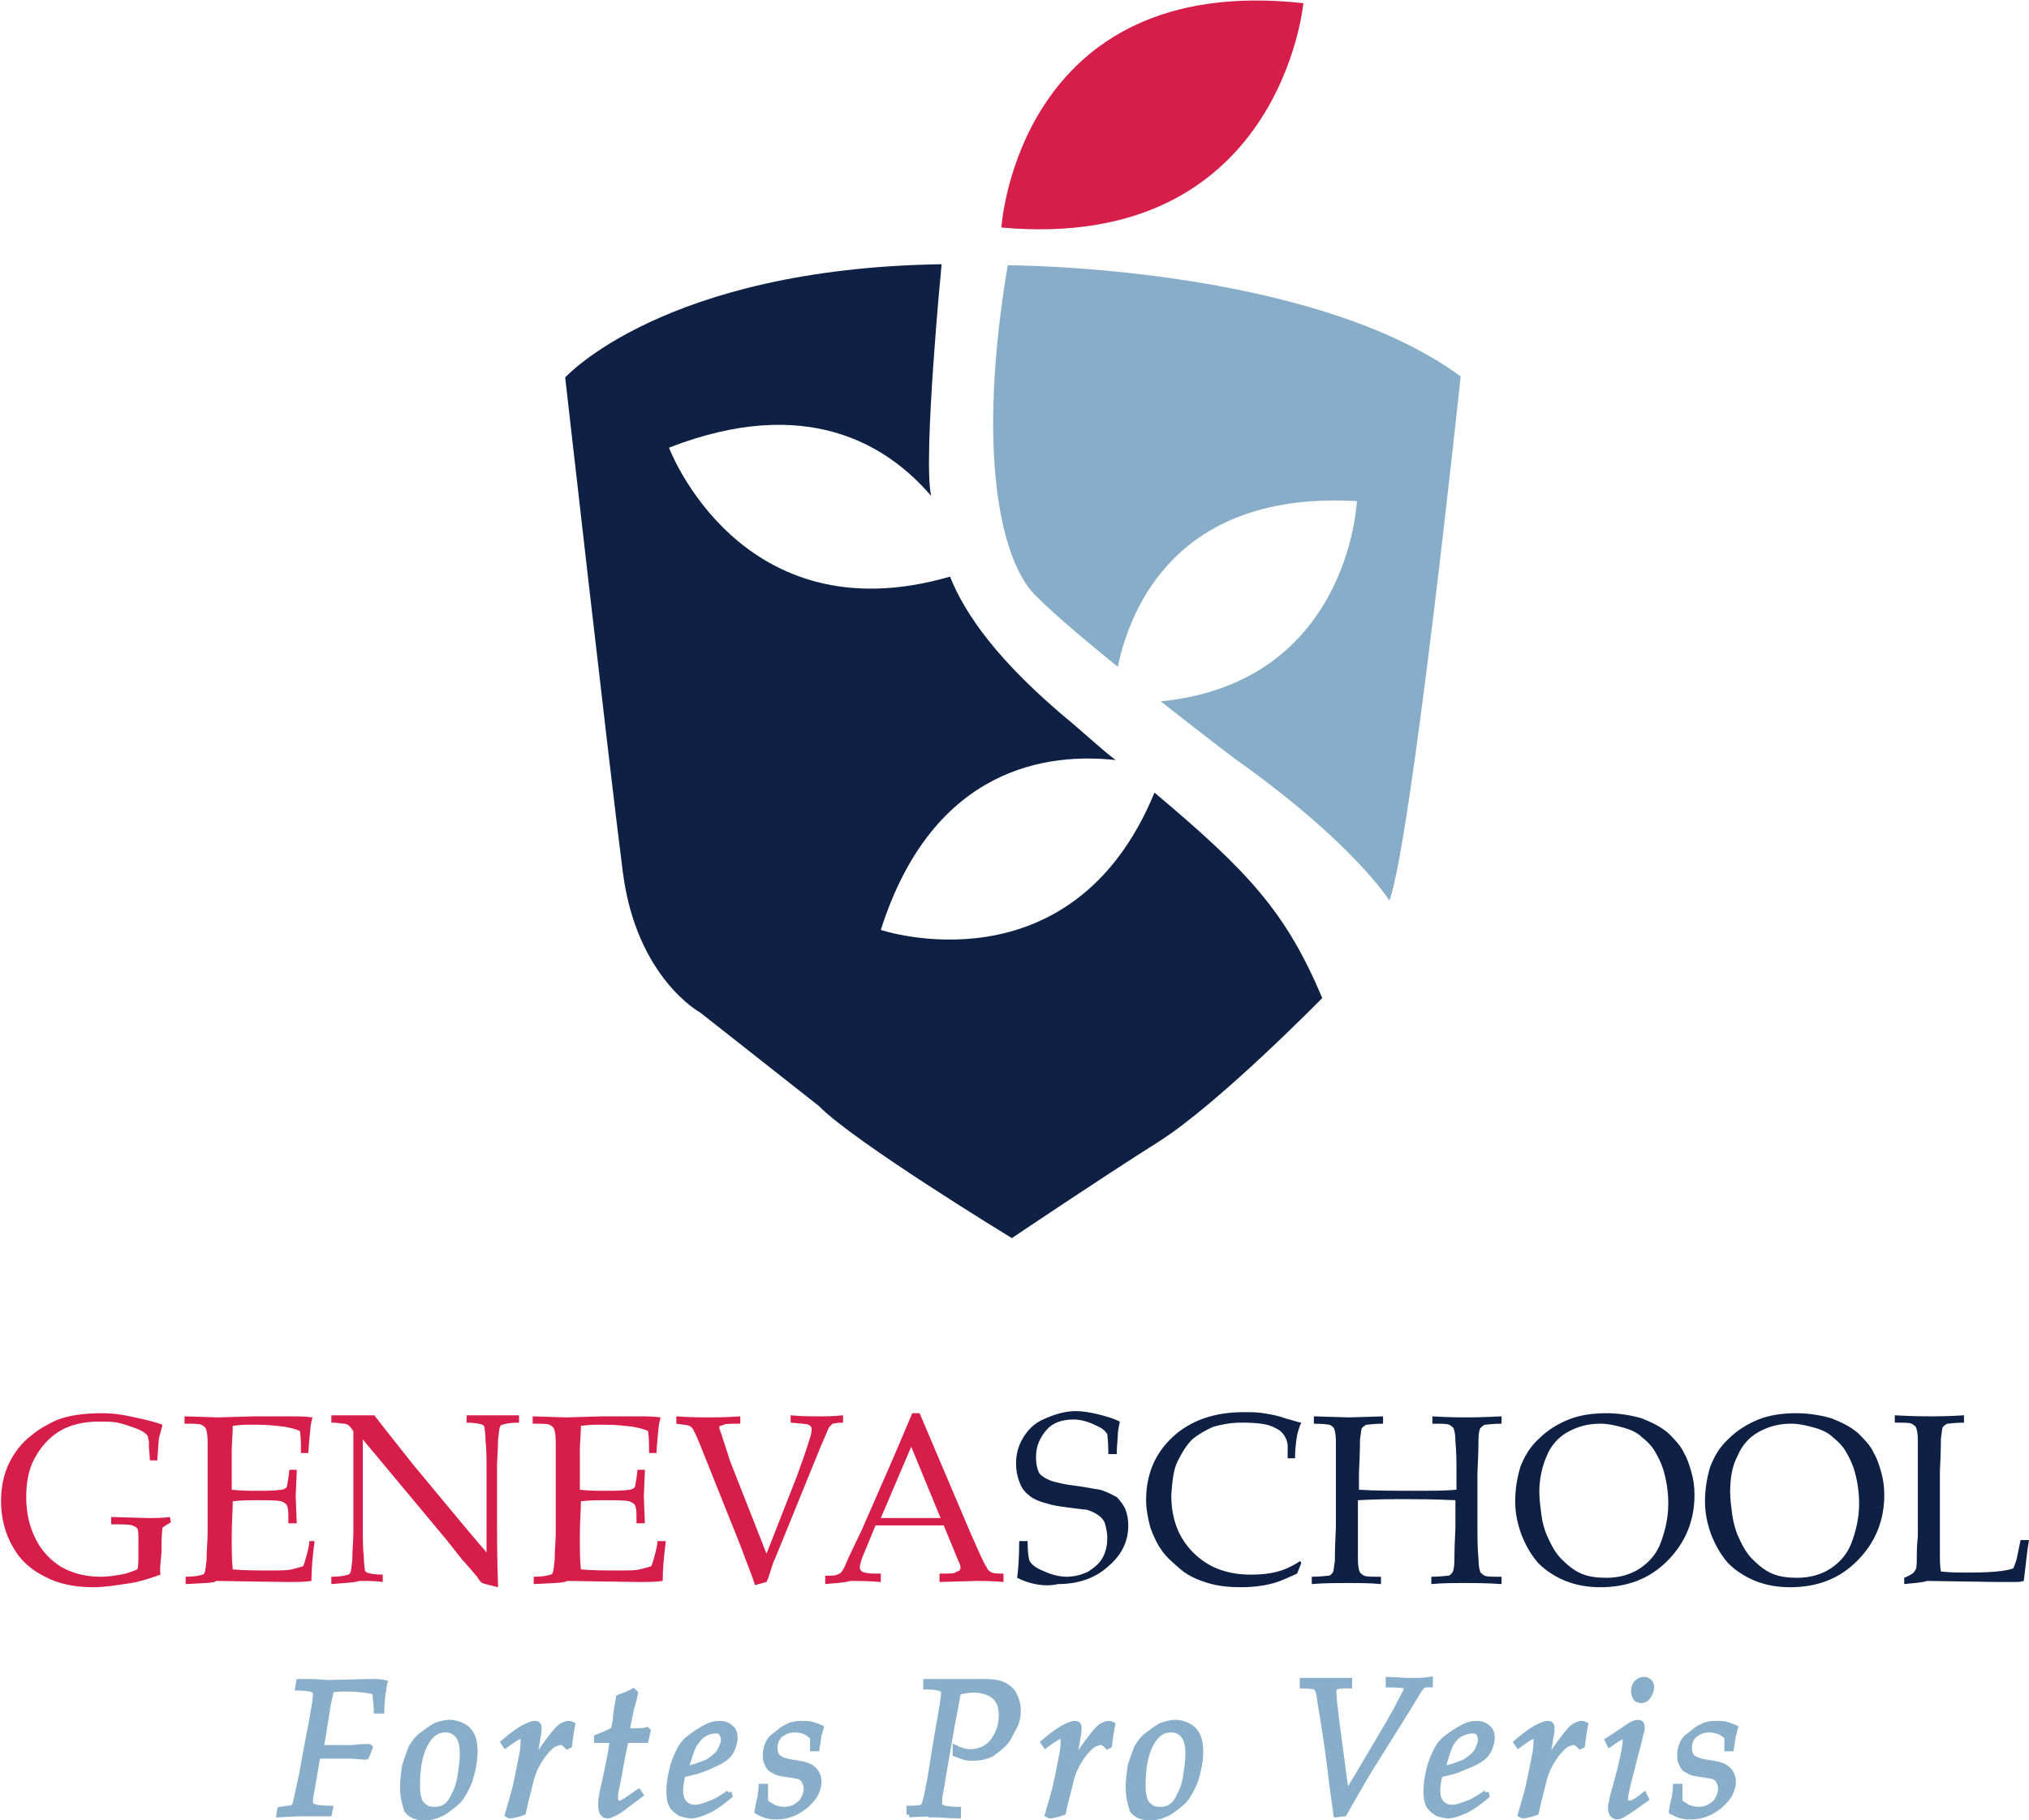
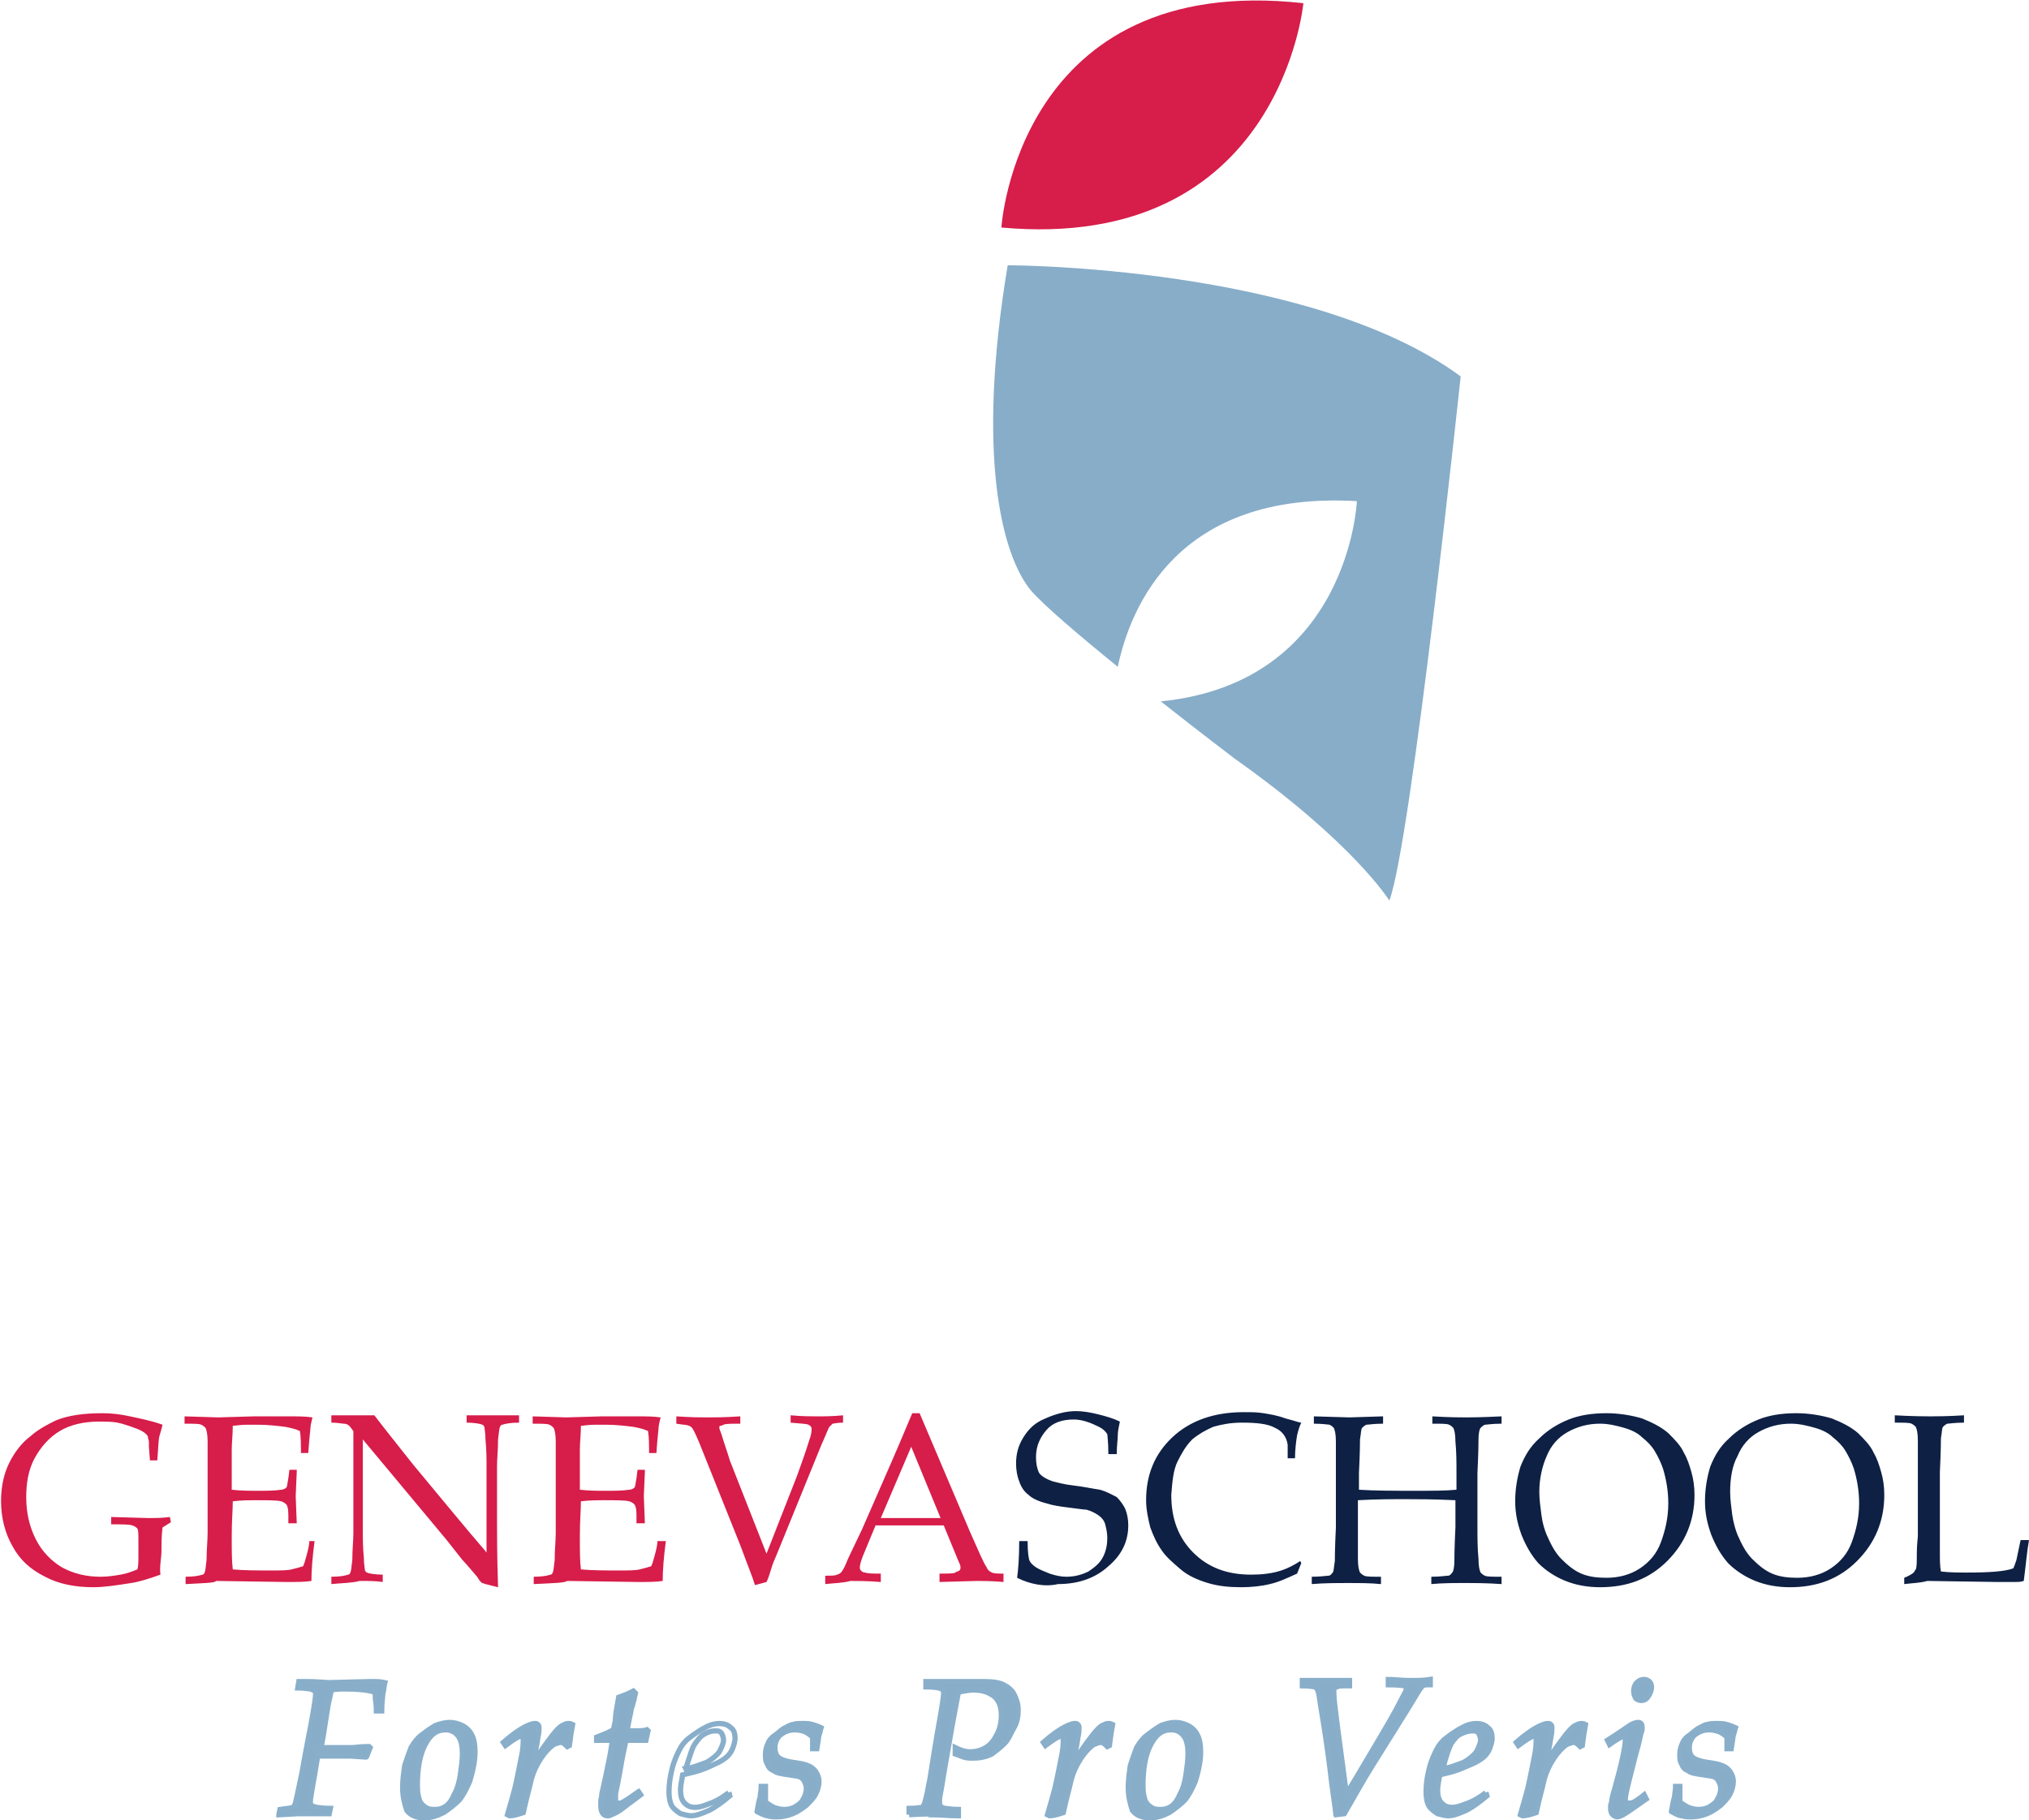
<svg xmlns="http://www.w3.org/2000/svg" id="Layer_1" viewBox="0 0 193.5 173.6" width="2500" height="2243">
  <style>.st0{fill:#d71d4a}.st1{fill:#87adc9}.st2{fill:#0e2044}.st3{fill:none;stroke:#88aeca;stroke-width:.5;stroke-miterlimit:10}</style>
  <path class="st0" d="M124.3.3s-2.2 23.8-28.8 21.4c0-.1 1.6-24.4 28.8-21.4" />
  <path class="st1" d="M96.1 25.3c-3 18-.6 27.6 2.2 31 1.2 1.4 4.6 4.3 8.3 7.3 1.2-5.7 5.7-16.8 22.8-15.8 0 0-.7 17.3-18.7 19.1 3.8 3 7.1 5.5 7.1 5.5 11.3 8 14.7 13.5 14.7 13.5 2.1-5.6 6.8-50 6.8-50-14.4-10.6-43.2-10.6-43.2-10.6" />
-   <path class="st2" d="M110.1 75.6C102.2 94.8 84 88.7 84 88.7c5-15.7 16.1-16.9 22.4-16.2-1.3-1-2.6-2.2-4-3.4-7.3-6-10.4-10.6-11.8-14.1-20 5.8-26.8-12.3-26.8-12.3 13.1-5.1 20.8-.3 25 4.6-.8-3.6 1-22.1 1-22.1C63.3 25.6 53.9 36 53.9 36s4.2 37.1 5.5 47.2c1.3 10.1 7.4 13.4 7.4 13.4l11.3 8.9c3.3 3.4 18.4 12.6 18.4 12.6s8.3-5.6 14-9.2 15.6-13.7 15.6-13.7c-3.5-8.3-7.1-12.1-16-19.6" />
  <path class="st0" d="M15.3 150.2c-1.1.4-2.1.7-2.8.8-1.3.2-2.5.4-3.6.4-1.7 0-3.3-.3-4.6-1-1.4-.7-2.4-1.6-3.1-2.9-.7-1.2-1.1-2.7-1.1-4.3 0-1.5.3-2.7.8-3.7s1.2-1.9 2-2.5c.8-.7 1.6-1.1 2.4-1.5 1.2-.5 2.7-.7 4.5-.7.8 0 1.7.1 2.6.3.9.2 2 .4 3.1.8-.1.4-.2.8-.3 1.1-.1.4-.1 1.1-.2 2.3h-.7l-.1-1.3v-.5c0-.1-.1-.3-.1-.5-.2-.3-.5-.5-1-.7-.8-.3-1.4-.5-1.9-.6-.5-.1-1.1-.1-1.8-.1-1.4 0-2.7.3-3.7.9-1 .6-1.8 1.5-2.4 2.6s-.8 2.4-.8 3.7c0 1.5.3 2.8.9 4 .6 1.2 1.5 2.1 2.5 2.7 1.1.6 2.3.9 3.7.9.7 0 1.3-.1 1.9-.2.6-.1 1.1-.3 1.6-.5.1-.3.1-.8.1-1.4V147c0-.7 0-1-.1-1.2-.1-.1-.2-.2-.5-.3-.3-.1-1-.1-2-.1v-.7l3.5.1c.7 0 1.4 0 2.1-.1l.1.5-.8.5c-.1.8-.1 1.5-.1 2.2s-.2 1.5-.1 2.3M17.7 151.1v-.7c.8 0 1.3-.1 1.6-.2.1 0 .2-.1.2-.2.1-.1.1-.5.2-1.2 0-1 .1-1.8.1-2.6v-5.7-3c0-.7-.1-1.1-.2-1.3-.1-.1-.2-.2-.4-.3-.2-.1-.7-.1-1.6-.1v-.7l3.2.1 3.4-.1h3.5c.7 0 1.4 0 2.1.1-.1.4-.2.8-.2 1.1 0 .1-.1.8-.2 2.3h-.7c0-.8 0-1.5-.1-2.1-.4-.2-.9-.3-1.4-.4-.8-.1-1.7-.2-2.5-.2h-1.2c-.6 0-1.1.1-1.3.1 0 .8-.1 1.6-.1 2.3v3.8c.9.1 1.7.1 2.4.1.9 0 1.7 0 2.3-.1.2 0 .4-.1.5-.2.1-.1.1-.4.2-.9l.1-.8h.7v.2l-.1 2.3.1 2.6h-.8v-.8c0-.6-.1-.9-.2-1-.1-.1-.2-.2-.5-.3-.4-.1-1.3-.1-2.5-.1-.5 0-1.2 0-2.1.1 0 .8-.1 1.9-.1 3.3s0 2.4.1 3.2c1.1.1 2.3.1 3.6.1 1 0 1.6 0 2-.1.4-.1.8-.2 1.1-.3.1-.2.2-.5.3-.9.2-.7.3-1.2.3-1.5h.5c-.2 1.5-.3 2.8-.3 3.8-.6.1-1.4.1-2.4.1l-6.7-.1c-.1.2-1.1.2-2.9.3M31.6 151.1v-.7c.8 0 1.3-.1 1.6-.2.1 0 .2-.1.2-.2.1-.1.1-.5.2-1.2 0-1 .1-1.8.1-2.6V137v-.5c-.1-.1-.2-.3-.4-.5-.1-.1-.3-.2-.5-.2s-.6-.1-1.2-.1v-.7h4.1c.6.8 1.1 1.4 1.4 1.8l2.3 2.9 3.4 4.1c1.1 1.3 1.9 2.3 2.6 3.1.4.5.8.9 1 1.2v-8.2c0-.7 0-1.6-.1-2.6 0-.6-.1-1-.1-1.2-.1-.1-.1-.2-.2-.2-.2-.1-.8-.2-1.5-.2v-.7h5v.7c-.8 0-1.3.1-1.6.2-.1 0-.2.1-.2.2-.1.1-.1.5-.2 1.2 0 1-.1 1.8-.1 2.6v5.4c0 1.1 0 3.1.1 6.1l-1.2-.3-.3-.1s-.1 0-.1-.1c-.1 0-.2-.2-.4-.5-.6-.7-1.1-1.3-1.4-1.6l-1.5-1.9-8-9.6v8.7c0 .7 0 1.6.1 2.6 0 .6.1 1 .1 1.2.1.1.1.2.2.2.2.1.8.2 1.5.2v.7c-.7-.1-1.4-.1-2.2-.1-.7.2-1.7.2-2.7.3M50.9 151.1v-.7c.8 0 1.3-.1 1.6-.2.1 0 .2-.1.2-.2.1-.1.1-.5.2-1.2 0-1 .1-1.8.1-2.6v-5.7-3c0-.7-.1-1.1-.2-1.3-.1-.1-.2-.2-.4-.3-.2-.1-.7-.1-1.6-.1v-.7l3.2.1 3.4-.1h3.5c.7 0 1.4 0 2.1.1-.1.4-.2.8-.2 1.1 0 .1-.1.8-.2 2.3h-.7c0-.8 0-1.5-.1-2.1-.4-.2-.9-.3-1.4-.4-.8-.1-1.7-.2-2.5-.2h-1.2c-.6 0-1.1.1-1.3.1 0 .8-.1 1.6-.1 2.3v3.8c.9.1 1.7.1 2.4.1.9 0 1.7 0 2.3-.1.2 0 .4-.1.5-.2.1-.1.1-.4.2-.9l.1-.8h.7v.2l-.1 2.3.1 2.6h-.8v-.8c0-.6-.1-.9-.2-1s-.2-.2-.5-.3c-.4-.1-1.3-.1-2.5-.1-.5 0-1.2 0-2.1.1 0 .8-.1 1.9-.1 3.3s0 2.4.1 3.2c1.1.1 2.3.1 3.6.1 1 0 1.6 0 2-.1.4-.1.8-.2 1.1-.3.1-.2.2-.5.3-.9.2-.7.3-1.2.3-1.5h.8c-.2 1.5-.3 2.8-.3 3.8-.6.1-1.4.1-2.4.1l-6.7-.1c-.3.2-1.3.2-3.2.3M72 151.2c-.2-.7-.7-1.9-1.4-3.8l-3.8-9.5c-.4-1-.7-1.6-.8-1.7-.1-.1-.2-.2-.3-.2-.2-.1-.6-.1-1.2-.2v-.7c1.4.1 2.4.1 3 .1.6 0 1.6 0 3.1-.1v.7c-.9 0-1.4 0-1.6.1s-.2.1-.3.1-.1.1-.1.2.1.3.2.6c.3 1 .6 1.8.8 2.5l3.5 8.9 2.9-7.4c.4-1.1.8-2.2 1.2-3.5.2-.5.2-.9.2-1 0-.2-.1-.3-.3-.4-.2-.1-.7-.1-1.7-.2v-.7c1.1.1 2 .1 2.6.1.6 0 1.4 0 2.4-.1v.7c-.6 0-.9.1-1 .1l-.3.3c-.1.1-.3.7-.8 1.8l-3.5 8.6-.9 2.2c-.2.4-.3.8-.4 1.1s-.2.7-.4 1.1l-1.1.3zM78.7 151.1v-.8c.6 0 1 0 1.1-.1.1 0 .3-.1.4-.2.1-.1.3-.4.5-.9.1-.3.6-1.3 1.5-3.2l2.8-6.4c.3-.7 1-2.3 2-4.7h.7l4.8 11.3c.8 1.8 1.3 3 1.6 3.4.1.3.3.4.5.5.2.1.6.1 1.1.1v.8c-1.2-.1-2-.1-2.5-.1l-3.6.1v-.8c.8 0 1.4 0 1.5-.1s.3-.1.4-.2c.1-.1.1-.2.1-.3 0-.2-.1-.4-.2-.6l-1.4-3.4h-6.5l-1.2 2.9c-.2.5-.3.9-.3 1.1 0 .1 0 .2.1.3.1.1.2.2.4.2.3.1.8.1 1.5.1v.8c-1.3-.1-2.2-.1-2.9-.1-.7.2-1.5.2-2.4.3m5.3-6.3h5.7l-2.8-6.8-2.9 6.8z" />
  <path class="st2" d="M97 150.5c.1-.7.2-1.9.2-3.5h.8c0 1.1.1 1.7.2 1.9.1.2.3.4.6.6s.8.4 1.3.6c.6.2 1.1.3 1.6.3.8 0 1.5-.2 2.1-.5.6-.4 1.1-.8 1.4-1.4s.4-1.2.4-1.8c0-.5-.1-.9-.2-1.3s-.4-.7-.7-.9c-.3-.2-.7-.4-1.1-.5-.3 0-.8-.1-1.7-.2-.8-.1-1.5-.2-2.1-.4-.8-.2-1.4-.5-1.7-.8-.4-.3-.7-.7-.9-1.3-.2-.5-.3-1.1-.3-1.7 0-.9.2-1.7.7-2.5.5-.8 1.1-1.4 2.1-1.8.9-.4 1.9-.7 2.9-.7.6 0 1.3.1 2.1.3s1.5.4 2.1.7c-.1.5-.2.9-.2 1.3s-.1 1-.1 1.8h-.8c0-1.2-.1-1.8-.1-1.9-.2-.3-.4-.5-.8-.7-.8-.4-1.6-.7-2.4-.7-1.1 0-2 .3-2.6 1s-1 1.5-1 2.6c0 .6.1 1.1.3 1.5.2.3.7.6 1.3.8.4.1 1.1.3 2 .4.9.1 1.8.3 2.5.4.7.2 1.2.5 1.6.7.3.3.6.7.8 1.1.2.5.3 1 .3 1.6 0 1.5-.6 2.8-1.9 3.9-1.2 1.1-2.8 1.7-4.8 1.7-1.3.3-2.7 0-3.9-.6M124.1 149.1l-.4 1c-.9.4-1.7.8-2.6 1-.8.2-1.8.3-2.7.3-1.2 0-2.2-.1-3.2-.4-1-.3-1.9-.7-2.6-1.3s-1.4-1.2-1.8-1.8c-.5-.7-.8-1.4-1.1-2.2-.2-.8-.4-1.7-.4-2.6 0-2.4.8-4.4 2.5-6 1.7-1.6 4-2.4 6.8-2.4.7 0 1.3 0 1.9.1.6.1 1.3.2 2.1.5.8.2 1.3.4 1.5.4-.2.4-.3.8-.4 1.2-.1.6-.2 1.4-.2 2.2h-.7v-1.3c-.1-.7-.5-1.3-1.2-1.6-.7-.4-1.8-.5-3.2-.5-1.1 0-2 .2-2.7.4-.7.3-1.4.7-2 1.2-.6.6-1 1.3-1.4 2.1s-.5 1.9-.6 3.2c0 2.3.7 4.1 2.1 5.5 1.4 1.4 3.2 2.1 5.5 2.1 1 0 2-.1 2.9-.4.6-.2 1.2-.5 1.8-.9l.1.2zM125.3 135.8v-.7l3.4.1 3.2-.1v.7c-.9 0-1.4.1-1.6.1-.2.1-.3.2-.4.3-.1.1-.1.5-.2 1.1 0 .1 0 1.2-.1 3.2v1.6c1.5.1 3.3.1 5.4.1 1.6 0 2.9 0 3.9-.1v-1.6c0-1 0-2-.1-3 0-.7-.1-1.1-.2-1.3-.1-.1-.2-.2-.4-.3-.2-.1-.7-.1-1.6-.1v-.7c1.6.1 2.7.1 3.3.1.2 0 1.3 0 3.3-.1v.7c-.9 0-1.4.1-1.6.1-.2.1-.3.2-.4.3-.1.1-.2.5-.2 1.1 0 .1 0 1.2-.1 3.2v5.2c0 1 0 2 .1 3 0 .7.1 1.1.2 1.3.1.1.2.2.4.3.2.1.7.1 1.6.1v.7c-1.4-.1-2.6-.1-3.6-.1s-2 0-3.1.1v-.7c.9 0 1.4-.1 1.6-.1s.3-.2.4-.3c.1-.1.2-.5.2-1.1 0-.2 0-1.2.1-3.2v-2.6c-2.1-.1-3.7-.1-4.8-.1-1.2 0-2.7 0-4.5.1v5.6c0 .7.1 1.1.2 1.3.1.1.2.2.4.3.2.1.7.1 1.6.1v.7c-1-.1-2.1-.1-3.1-.1-1.2 0-2.3 0-3.5.1v-.7c.9 0 1.4-.1 1.6-.1s.3-.2.4-.3c.1-.1.1-.5.2-1.1 0-.2 0-1.2.1-3.2v-5.2-3c0-.7-.1-1.1-.2-1.3-.1-.1-.2-.2-.4-.3-.1 0-.6-.1-1.5-.1M144.5 143.2c0-1.2.2-2.3.5-3.3.4-1 .9-1.9 1.8-2.7.8-.8 1.8-1.4 2.8-1.8s2.2-.6 3.6-.6c1.2 0 2.4.2 3.4.5 1 .4 1.8.8 2.5 1.4.6.6 1.2 1.2 1.5 1.9.3.5.5 1.1.7 1.8.2.7.3 1.4.3 2.2 0 2.5-.9 4.6-2.6 6.3-1.7 1.7-3.8 2.5-6.4 2.5-1.2 0-2.3-.2-3.3-.6-1-.4-1.9-1-2.6-1.7-.7-.8-1.2-1.7-1.6-2.7-.4-1.1-.6-2.1-.6-3.2m2.3-.9c0 .7.1 1.4.2 2.2s.3 1.4.5 1.9c.4.9.8 1.7 1.4 2.3.6.6 1.2 1.1 1.9 1.4.7.3 1.5.4 2.4.4 1.2 0 2.3-.3 3.2-.9.9-.6 1.6-1.4 2-2.5.4-1.1.7-2.3.7-3.7 0-1.2-.2-2.3-.5-3.3-.2-.6-.5-1.2-.8-1.7-.3-.5-.7-.9-1.2-1.3-.4-.4-1-.7-1.7-.9s-1.5-.4-2.3-.4c-1.2 0-2.2.3-3.1.8-.9.5-1.6 1.3-2 2.3-.4.9-.7 2.1-.7 3.4M162.6 143.2c0-1.2.2-2.3.5-3.3.4-1 .9-1.9 1.8-2.7.8-.8 1.8-1.4 2.8-1.8s2.2-.6 3.6-.6c1.2 0 2.4.2 3.4.5 1 .4 1.8.8 2.5 1.4.6.6 1.2 1.2 1.5 1.9.3.5.5 1.1.7 1.8.2.7.3 1.4.3 2.2 0 2.5-.9 4.6-2.6 6.3-1.7 1.7-3.8 2.5-6.4 2.5-1.2 0-2.3-.2-3.3-.6-1-.4-1.9-1-2.6-1.7-.7-.8-1.2-1.7-1.6-2.7-.4-1.1-.6-2.1-.6-3.2m2.4-.9c0 .7.1 1.4.2 2.2.1.7.3 1.4.5 1.9.4.9.8 1.7 1.4 2.3.6.6 1.2 1.1 1.9 1.4.7.3 1.5.4 2.4.4 1.2 0 2.3-.3 3.2-.9.9-.6 1.6-1.4 2-2.5.4-1.1.7-2.3.7-3.7 0-1.2-.2-2.3-.5-3.3-.2-.6-.5-1.2-.8-1.7-.3-.5-.7-.9-1.2-1.3-.4-.4-1-.7-1.7-.9s-1.5-.4-2.3-.4c-1.2 0-2.2.3-3.1.8-.9.5-1.6 1.3-2 2.3-.5.9-.7 2.1-.7 3.4M181.6 151.1v-.6c.5-.2.8-.4.9-.5.1-.1.1-.2.2-.3.1-.2.1-.7.1-1.4 0-1 .1-1.6.1-1.8v-6.1-3c0-.7-.1-1.1-.2-1.3-.1-.1-.2-.2-.4-.3-.2-.1-.7-.1-1.6-.1v-.7c1.8.1 3 .1 3.4.1.5 0 1.6 0 3.2-.1v.7c-.9 0-1.4.1-1.6.1-.2.1-.3.2-.4.3-.1.1-.1.5-.2 1.1 0 .1 0 1.2-.1 3.2v7.6c0 .8 0 1.4.1 1.9.9.1 1.7.1 2.5.1 2.1 0 3.6-.1 4.4-.4.1-.2.2-.5.3-.8l.4-1.9h.8c-.2 1.1-.3 2.4-.5 3.9-.3.1-.6.1-.7.1h-1.8l-6.7-.1c-.7.2-1.4.2-2.2.3" />
  <path class="st1" d="M26.6 173.1l.1-.5c.6-.1 1-.1 1.2-.2.1 0 .1-.1.2-.2.1-.2.3-1.2.7-3.1.5-2.9.9-4.7 1-5.4.2-1.1.3-1.8.3-2.1 0-.1 0-.2-.1-.3s-.2-.1-.4-.2c-.2 0-.6-.1-1.2-.1l.1-.6h.7c1.1 0 1.8.1 2.2.1l3.9-.1c.5 0 1 0 1.4.1-.1.4-.1.8-.2 1.1 0 .3-.1.9-.1 1.6h-.5c0-.1 0-.5-.1-1.2 0-.3 0-.4-.1-.6-.6-.2-1.6-.3-2.8-.3-.4 0-.8 0-1.3.1-.1.6-.3 1.2-.4 2-.3 2-.5 3.2-.6 3.5h3c.2 0 .7-.1 1.6-.1l.1.1-.2.5c-.1.2-.1.4-.2.4l-1.5-.1h-3.1c-.4 2.5-.7 3.9-.7 4.3 0 .2 0 .3.1.4.1.1.2.1.5.2.1 0 .6.1 1.3.1l-.1.5h-3l-1.8.1z" />
  <path class="st3" d="M26.6 173.1l.1-.5c.6-.1 1-.1 1.2-.2.1 0 .1-.1.2-.2.1-.2.3-1.2.7-3.1.5-2.9.9-4.7 1-5.4.2-1.1.3-1.8.3-2.1 0-.1 0-.2-.1-.3s-.2-.1-.4-.2c-.2 0-.6-.1-1.2-.1l.1-.6h.7c1.1 0 1.8.1 2.2.1l3.9-.1c.5 0 1 0 1.4.1-.1.4-.1.8-.2 1.1 0 .3-.1.9-.1 1.6h-.5c0-.1 0-.5-.1-1.2 0-.3 0-.4-.1-.6-.6-.2-1.6-.3-2.8-.3-.4 0-.8 0-1.3.1-.1.6-.3 1.2-.4 2-.3 2-.5 3.2-.6 3.5h3c.2 0 .7-.1 1.6-.1l.1.1-.2.5c-.1.2-.1.4-.2.4l-1.5-.1h-3.1c-.4 2.5-.7 3.9-.7 4.3 0 .2 0 .3.1.4.1.1.2.1.5.2.1 0 .6.1 1.3.1l-.1.5h-3l-1.8.1z" />
  <path class="st1" d="M38.4 170.5c0-.7.1-1.4.2-2.1.2-.6.4-1.2.6-1.7.3-.5.6-.9 1-1.2s.8-.6 1.3-.9c.5-.2 1-.3 1.4-.3.4 0 .8.1 1.2.3s.7.5.9.9c.2.4.3.9.3 1.6 0 .9-.2 1.8-.5 2.8-.3.7-.6 1.3-1 1.8-.4.4-.9.8-1.5 1.2-.6.3-1.2.5-1.8.5-.7 0-1.3-.2-1.7-.7-.2-.6-.4-1.3-.4-2.2m1.4-.1c0 .6.1 1 .2 1.3.1.3.3.5.6.7.3.2.6.2.9.2.4 0 .7-.1 1-.3.3-.2.6-.6.8-1.1.3-.5.5-1.2.6-1.9s.2-1.4.2-2c0-.7-.1-1.3-.4-1.7-.3-.4-.7-.6-1.2-.6-.9 0-1.5.5-2 1.5s-.7 2.3-.7 3.9" />
  <path class="st3" d="M38.4 170.5c0-.7.1-1.4.2-2.1.2-.6.4-1.2.6-1.7.3-.5.6-.9 1-1.2s.8-.6 1.3-.9c.5-.2 1-.3 1.4-.3.4 0 .8.1 1.2.3s.7.5.9.9c.2.4.3.9.3 1.6 0 .9-.2 1.8-.5 2.8-.3.7-.6 1.3-1 1.8-.4.4-.9.8-1.5 1.2-.6.3-1.2.5-1.8.5-.7 0-1.3-.2-1.7-.7-.2-.6-.4-1.3-.4-2.2zm1.4-.1c0 .6.1 1 .2 1.3.1.3.3.5.6.7.3.2.6.2.9.2.4 0 .7-.1 1-.3.3-.2.6-.6.8-1.1.3-.5.5-1.2.6-1.9s.2-1.4.2-2c0-.7-.1-1.3-.4-1.7-.3-.4-.7-.6-1.2-.6-.9 0-1.5.5-2 1.5s-.7 2.3-.7 3.9z" />
  <path class="st1" d="M48.6 173.2l-.2-.1c.3-1 .5-1.8.7-2.5.3-1.3.5-2.4.7-3.4.1-.6.1-1 .1-1.2 0-.2 0-.3-.1-.3l-.1-.1c-.2 0-.7.3-1.5.9l-.2-.3c.8-.7 1.5-1.2 2.1-1.5.4-.2.7-.3.9-.3.1 0 .2 0 .3.1.1.1.1.2.1.3 0 .2 0 .5-.1.9-.1.8-.3 1.6-.5 2.6.6-1.1 1.3-2 1.9-2.8.4-.5.7-.8.9-.9s.4-.2.6-.2c.1 0 .2 0 .4.1-.1.5-.2 1.2-.3 2l-.2.1c-.2-.2-.4-.4-.6-.4-.2 0-.4.1-.7.2-.4.3-.8.7-1.2 1.3s-.8 1.4-1 2.3c-.1.5-.4 1.5-.7 2.9-.6.2-1 .3-1.3.3" />
  <path class="st3" d="M48.6 173.2l-.2-.1c.3-1 .5-1.8.7-2.5.3-1.3.5-2.4.7-3.4.1-.6.1-1 .1-1.2 0-.2 0-.3-.1-.3l-.1-.1c-.2 0-.7.3-1.5.9l-.2-.3c.8-.7 1.5-1.2 2.1-1.5.4-.2.7-.3.9-.3.1 0 .2 0 .3.1.1.1.1.2.1.3 0 .2 0 .5-.1.9-.1.8-.3 1.6-.5 2.6.6-1.1 1.3-2 1.9-2.8.4-.5.7-.8.9-.9s.4-.2.6-.2c.1 0 .2 0 .4.1-.1.5-.2 1.2-.3 2l-.2.1c-.2-.2-.4-.4-.6-.4-.2 0-.4.1-.7.2-.4.3-.8.7-1.2 1.3s-.8 1.4-1 2.3c-.1.5-.4 1.5-.7 2.9-.6.2-1 .3-1.3.3z" />
  <path class="st1" d="M60.9 170.9l.2.3c-.5.4-1.1.8-1.6 1.2-.5.4-.9.6-1.2.7-.1.1-.3.1-.4.1-.2 0-.3-.1-.4-.2s-.2-.4-.2-.7v-.5c0-.2.1-.4.1-.7l.4-1.8c.1-.6.4-1.7.6-3.3h-1.5v-.3c.5-.2.8-.3 1-.4l.6-.3c.1-.5.2-.8.2-1.1s.1-.9.3-2l.8-.3.6-.3.2.2c-.2 1-.4 1.5-.4 1.5 0 .2-.2.9-.4 2.1h.6c.6 0 1 0 1.3-.1l.1.1-.2.9h-1.9c-.1.5-.3 1.3-.5 2.5s-.4 2.1-.5 2.6v.5c0 .1 0 .2.1.3.1.1.1.1.2.1h.2c.2-.1.4-.2.7-.4l1-.7z" />
  <path class="st3" d="M60.9 170.9l.2.3c-.5.4-1.1.8-1.6 1.2-.5.4-.9.6-1.2.7-.1.1-.3.1-.4.1-.2 0-.3-.1-.4-.2s-.2-.4-.2-.7v-.5c0-.2.1-.4.1-.7l.4-1.8c.1-.6.4-1.7.6-3.3h-1.5v-.3c.5-.2.8-.3 1-.4l.6-.3c.1-.5.2-.8.2-1.1s.1-.9.3-2l.8-.3.6-.3.2.2c-.2 1-.4 1.5-.4 1.5 0 .2-.2.9-.4 2.1h.6c.6 0 1 0 1.3-.1l.1.1-.2.9h-1.9c-.1.5-.3 1.3-.5 2.5s-.4 2.1-.5 2.6v.5c0 .1 0 .2.1.3.1.1.1.1.2.1h.2c.2-.1.4-.2.7-.4l1-.7z" />
-   <path class="st1" d="M69.5 171l.1.3c-.7.6-1.4 1.1-2 1.4-.7.3-1.2.5-1.7.5-.3 0-.6-.1-1-.2-.3-.2-.6-.4-.8-.7-.2-.3-.3-.8-.3-1.4 0-.7.1-1.4.3-2.2.2-.8.5-1.4.7-1.8.2-.4.5-.8.9-1.1.5-.4 1.1-.8 1.7-1.1.4-.2.8-.3 1.2-.3.4 0 .8.1 1.1.4.3.2.4.6.4 1 0 .3-.1.6-.2.9-.1.3-.3.6-.5.8-.3.3-.8.6-1.3.8-.6.3-1.1.5-1.8.7l-1.2.3c-.1.6-.2 1.1-.2 1.4 0 .6.1 1 .4 1.3.3.3.6.4 1 .4.3 0 .7-.1 1.2-.3.6-.2 1.2-.5 2-1.1m-4.1-2.3c.8-.1 1.4-.4 2-.6.5-.3.9-.6 1.2-1 .2-.4.4-.8.4-1.1 0-.3-.1-.5-.2-.7-.2-.2-.3-.2-.6-.2s-.7.1-1 .3c-.4.2-.6.5-.9.9-.3.4-.5 1.2-.9 2.4" />
  <path class="st3" d="M69.5 171l.1.3c-.7.6-1.4 1.1-2 1.4-.7.3-1.2.5-1.7.5-.3 0-.6-.1-1-.2-.3-.2-.6-.4-.8-.7-.2-.3-.3-.8-.3-1.4 0-.7.1-1.4.3-2.2.2-.8.5-1.4.7-1.8.2-.4.5-.8.9-1.1.5-.4 1.1-.8 1.7-1.1.4-.2.8-.3 1.2-.3.4 0 .8.1 1.1.4.3.2.4.6.4 1 0 .3-.1.6-.2.9-.1.3-.3.6-.5.8-.3.3-.8.6-1.3.8-.6.3-1.1.5-1.8.7l-1.2.3c-.1.6-.2 1.1-.2 1.4 0 .6.1 1 .4 1.3.3.3.6.4 1 .4.3 0 .7-.1 1.2-.3.6-.2 1.2-.5 2-1.1zm-4.1-2.3c.8-.1 1.4-.4 2-.6.5-.3.9-.6 1.2-1 .2-.4.4-.8.4-1.1 0-.3-.1-.5-.2-.7-.2-.2-.3-.2-.6-.2s-.7.1-1 .3c-.4.2-.6.5-.9.9-.3.4-.5 1.2-.9 2.4z" />
  <path class="st1" d="M72.2 172.8c.1-.6.2-1.1.3-1.4 0-.3.1-.6.1-1h.4v1.5c.3.2.6.4.8.5.3.1.6.2 1 .2s.8-.1 1.1-.3c.3-.2.6-.4.7-.7.2-.3.3-.7.3-1 0-.3-.1-.5-.2-.7-.1-.2-.2-.3-.4-.4-.2-.1-.5-.1-1-.2-.8-.1-1.3-.2-1.5-.4-.3-.1-.5-.3-.6-.6-.2-.3-.2-.6-.2-1 0-.3.1-.7.2-.9.1-.3.3-.6.6-.8.3-.2.6-.5.9-.7.4-.2.7-.4.9-.4.3-.1.6-.1.9-.1.3 0 .7 0 1 .1.3.1.6.2.8.3-.1.3-.1.5-.2.7 0 .1-.1.6-.2 1.3h-.4v-1.1c-.2-.2-.5-.4-.7-.5s-.6-.2-1-.2c-.6 0-1 .2-1.4.5-.3.3-.5.7-.5 1.2 0 .4.1.7.3.9.2.2.7.4 1.4.5.7.1 1.2.2 1.4.3.3.1.6.3.8.6.2.3.3.6.3.9 0 .4-.1.8-.3 1.2-.2.4-.5.7-.9 1.1-.4.3-.8.6-1.3.8-.5.2-1 .3-1.5.3-.3 0-.6 0-.9-.1-.2 0-.6-.2-1-.4" />
  <path class="st3" d="M72.2 172.8c.1-.6.2-1.1.3-1.4 0-.3.1-.6.1-1h.4v1.5c.3.2.6.4.8.5.3.1.6.2 1 .2s.8-.1 1.1-.3c.3-.2.6-.4.7-.7.2-.3.3-.7.3-1 0-.3-.1-.5-.2-.7-.1-.2-.2-.3-.4-.4-.2-.1-.5-.1-1-.2-.8-.1-1.3-.2-1.5-.4-.3-.1-.5-.3-.6-.6-.2-.3-.2-.6-.2-1 0-.3.1-.7.2-.9.1-.3.3-.6.6-.8.3-.2.6-.5.9-.7.4-.2.7-.4.9-.4.3-.1.6-.1.9-.1.3 0 .7 0 1 .1.3.1.6.2.8.3-.1.3-.1.5-.2.7 0 .1-.1.6-.2 1.3h-.4v-1.1c-.2-.2-.5-.4-.7-.5s-.6-.2-1-.2c-.6 0-1 .2-1.4.5-.3.3-.5.7-.5 1.2 0 .4.1.7.3.9.2.2.7.4 1.4.5.7.1 1.2.2 1.4.3.3.1.6.3.8.6.2.3.3.6.3.9 0 .4-.1.8-.3 1.2-.2.4-.5.7-.9 1.1-.4.3-.8.6-1.3.8-.5.2-1 .3-1.5.3-.3 0-.6 0-.9-.1-.2 0-.6-.2-1-.4z" />
  <path class="st1" d="M86.7 173.1v-.6c.7 0 1.1-.1 1.2-.1.1 0 .2-.1.2-.2.1-.2.3-.9.5-2.1.1-.3.3-1.9.8-4.8.4-2.2.6-3.5.6-3.8 0-.2-.1-.3-.2-.4-.2-.1-.7-.2-1.5-.2v-.5h5.5c.9 0 1.5.1 1.9.3.4.2.8.5 1 .9s.4.9.4 1.5-.1 1.2-.4 1.7-.5 1.1-.9 1.5c-.4.4-.8.7-1.2 1-.6.3-1.2.4-1.8.4-.3 0-.6 0-.9-.1-.3-.1-.5-.2-.8-.3v-.6c.4.2.9.4 1.4.4.5 0 1-.1 1.5-.4.5-.3.8-.7 1.1-1.3s.4-1.2.4-1.8c0-.5-.1-1-.3-1.3-.2-.4-.5-.6-.9-.8-.4-.2-.9-.3-1.5-.3-.4 0-.8.1-1.4.2l-.6 3.2-.8 4.6c-.2 1.4-.4 2.2-.4 2.4v.3c0 .2 0 .3.1.4s.2.1.4.2c.2 0 .6.1 1.3.1v.6c-.9 0-1.7-.1-2.3-.1.1-.1-.8-.1-2.4 0" />
  <path class="st3" d="M86.7 173.1v-.6c.7 0 1.1-.1 1.2-.1.1 0 .2-.1.2-.2.1-.2.3-.9.5-2.1.1-.3.3-1.9.8-4.8.4-2.2.6-3.5.6-3.8 0-.2-.1-.3-.2-.4-.2-.1-.7-.2-1.5-.2v-.5h5.5c.9 0 1.5.1 1.9.3.4.2.8.5 1 .9s.4.9.4 1.5-.1 1.2-.4 1.7-.5 1.1-.9 1.5c-.4.4-.8.7-1.2 1-.6.3-1.2.4-1.8.4-.3 0-.6 0-.9-.1-.3-.1-.5-.2-.8-.3v-.6c.4.2.9.4 1.4.4.5 0 1-.1 1.5-.4.5-.3.8-.7 1.1-1.3s.4-1.2.4-1.8c0-.5-.1-1-.3-1.3-.2-.4-.5-.6-.9-.8-.4-.2-.9-.3-1.5-.3-.4 0-.8.1-1.4.2l-.6 3.2-.8 4.6c-.2 1.4-.4 2.2-.4 2.4v.3c0 .2 0 .3.1.4s.2.1.4.2c.2 0 .6.1 1.3.1v.6c-.9 0-1.7-.1-2.3-.1.1-.1-.8-.1-2.4 0z" />
  <path class="st1" d="M100.1 173.2l-.2-.1c.3-1 .5-1.8.7-2.5.3-1.3.5-2.4.7-3.4.1-.6.1-1 .1-1.2 0-.2 0-.3-.1-.3l-.1-.1c-.2 0-.7.3-1.5.9l-.2-.3c.8-.7 1.5-1.2 2.1-1.5.4-.2.7-.3.9-.3.1 0 .2 0 .3.1.1.1.1.2.1.3 0 .2 0 .5-.1.9-.1.8-.3 1.6-.5 2.6.6-1.1 1.3-2 1.9-2.8.4-.5.7-.8.9-.9.2-.1.4-.2.6-.2.1 0 .2 0 .4.1-.1.5-.2 1.2-.3 2l-.2.1c-.2-.2-.4-.4-.6-.4-.2 0-.4.1-.7.2-.4.3-.8.7-1.2 1.3s-.8 1.4-1 2.3c-.1.5-.4 1.5-.7 2.9-.6.2-1 .3-1.3.3" />
  <path class="st3" d="M100.1 173.2l-.2-.1c.3-1 .5-1.8.7-2.5.3-1.3.5-2.4.7-3.4.1-.6.1-1 .1-1.2 0-.2 0-.3-.1-.3l-.1-.1c-.2 0-.7.3-1.5.9l-.2-.3c.8-.7 1.5-1.2 2.1-1.5.4-.2.7-.3.9-.3.1 0 .2 0 .3.1.1.1.1.2.1.3 0 .2 0 .5-.1.9-.1.8-.3 1.6-.5 2.6.6-1.1 1.3-2 1.9-2.8.4-.5.7-.8.9-.9.2-.1.4-.2.6-.2.1 0 .2 0 .4.1-.1.5-.2 1.2-.3 2l-.2.1c-.2-.2-.4-.4-.6-.4-.2 0-.4.1-.7.2-.4.3-.8.7-1.2 1.3s-.8 1.4-1 2.3c-.1.5-.4 1.5-.7 2.9-.6.2-1 .3-1.3.3z" />
  <path class="st1" d="M107.6 170.5c0-.7.1-1.4.2-2.1.2-.6.4-1.2.6-1.7.3-.5.6-.9 1-1.2s.8-.6 1.3-.9c.5-.2 1-.3 1.4-.3.4 0 .8.1 1.2.3.4.2.7.5.9.9.2.4.3.9.3 1.6 0 .9-.2 1.8-.5 2.8-.3.7-.6 1.3-1 1.8-.4.4-.9.8-1.5 1.2-.6.3-1.2.5-1.8.5-.7 0-1.3-.2-1.7-.7-.2-.6-.4-1.3-.4-2.2m1.4-.1c0 .6.1 1 .2 1.3.1.3.3.5.6.7.3.2.6.2.9.2.4 0 .7-.1 1-.3.3-.2.6-.6.8-1.1.3-.5.5-1.2.6-1.9.1-.7.2-1.4.2-2 0-.7-.1-1.3-.4-1.7-.3-.4-.7-.6-1.2-.6-.9 0-1.5.5-2 1.5s-.7 2.3-.7 3.9" />
  <path class="st3" d="M107.6 170.5c0-.7.1-1.4.2-2.1.2-.6.4-1.2.6-1.7.3-.5.6-.9 1-1.2s.8-.6 1.3-.9c.5-.2 1-.3 1.4-.3.4 0 .8.1 1.2.3.4.2.7.5.9.9.2.4.3.9.3 1.6 0 .9-.2 1.8-.5 2.8-.3.7-.6 1.3-1 1.8-.4.4-.9.8-1.5 1.2-.6.3-1.2.5-1.8.5-.7 0-1.3-.2-1.7-.7-.2-.6-.4-1.3-.4-2.2zm1.4-.1c0 .6.1 1 .2 1.3.1.3.3.5.6.7.3.2.6.2.9.2.4 0 .7-.1 1-.3.3-.2.6-.6.8-1.1.3-.5.5-1.2.6-1.9.1-.7.2-1.4.2-2 0-.7-.1-1.3-.4-1.7-.3-.4-.7-.6-1.2-.6-.9 0-1.5.5-2 1.5s-.7 2.3-.7 3.9z" />
  <path class="st1" d="M127.4 173.1c0-.4-.3-2-.6-4.7-.2-1.6-.5-3.6-.9-6-.1-.8-.2-1.2-.3-1.3 0-.1-.1-.1-.2-.2-.1 0-.5-.1-1.2-.1v-.5h4.5v.5c-.7 0-1.1 0-1.2.1-.1 0-.2.1-.2.1-.1.1-.1.2-.1.3 0 .2 0 .6.1 1.4.2 1.8.6 4.6 1.1 8.4.4-.6 1.4-2.3 3-5 .7-1.2 1.5-2.5 2.2-3.9.3-.6.5-.9.5-1v-.2c0-.1 0-.2-.1-.2s-.6-.1-1.6-.1v-.5c.6 0 1.3.1 2 .1.8 0 1.4 0 2-.1v.5c-.4 0-.6 0-.7.1-.1 0-.2.1-.2.2-.1.1-.5.8-1.3 2.1l-3.5 5.6c-.5.8-1.3 2.2-2.5 4.3l-.8.1z" />
  <path class="st3" d="M127.4 173.1c0-.4-.3-2-.6-4.7-.2-1.6-.5-3.6-.9-6-.1-.8-.2-1.2-.3-1.3 0-.1-.1-.1-.2-.2-.1 0-.5-.1-1.2-.1v-.5h4.5v.5c-.7 0-1.1 0-1.2.1-.1 0-.2.1-.2.1-.1.1-.1.2-.1.3 0 .2 0 .6.1 1.4.2 1.8.6 4.6 1.1 8.4.4-.6 1.4-2.3 3-5 .7-1.2 1.5-2.5 2.2-3.9.3-.6.5-.9.5-1v-.2c0-.1 0-.2-.1-.2s-.6-.1-1.6-.1v-.5c.6 0 1.3.1 2 .1.8 0 1.4 0 2-.1v.5c-.4 0-.6 0-.7.1-.1 0-.2.1-.2.2-.1.1-.5.8-1.3 2.1l-3.5 5.6c-.5.8-1.3 2.2-2.5 4.3l-.8.1z" />
  <path class="st1" d="M141.7 171l.1.3c-.7.6-1.4 1.1-2 1.4-.7.3-1.2.5-1.7.5-.3 0-.6-.1-1-.2-.3-.2-.6-.4-.8-.7-.2-.3-.3-.8-.3-1.4 0-.7.1-1.4.3-2.2.2-.8.5-1.4.7-1.8.2-.4.5-.8.9-1.1.5-.4 1.1-.8 1.7-1.1.4-.2.8-.3 1.2-.3.4 0 .8.1 1.1.4.3.2.4.6.4 1 0 .3-.1.6-.2.9-.1.3-.3.6-.5.8-.3.3-.8.6-1.3.8s-1.1.5-1.8.7l-1.2.3c-.1.6-.2 1.1-.2 1.4 0 .6.1 1 .4 1.3.3.3.6.4 1 .4.3 0 .7-.1 1.2-.3.6-.2 1.2-.5 2-1.1m-4.1-2.3c.8-.1 1.4-.4 2-.6.5-.3.9-.6 1.2-1 .2-.4.4-.8.4-1.1 0-.3-.1-.5-.2-.7-.2-.2-.4-.2-.6-.2-.3 0-.7.1-1.1.3-.4.2-.6.5-.9.9-.2.4-.5 1.2-.8 2.4" />
  <path class="st3" d="M141.7 171l.1.3c-.7.6-1.4 1.1-2 1.4-.7.3-1.2.5-1.7.5-.3 0-.6-.1-1-.2-.3-.2-.6-.4-.8-.7-.2-.3-.3-.8-.3-1.4 0-.7.1-1.4.3-2.2.2-.8.5-1.4.7-1.8.2-.4.5-.8.9-1.1.5-.4 1.1-.8 1.7-1.1.4-.2.8-.3 1.2-.3.4 0 .8.1 1.1.4.3.2.4.6.4 1 0 .3-.1.6-.2.9-.1.3-.3.6-.5.8-.3.3-.8.6-1.3.8s-1.1.5-1.8.7l-1.2.3c-.1.6-.2 1.1-.2 1.4 0 .6.1 1 .4 1.3.3.3.6.4 1 .4.3 0 .7-.1 1.2-.3.6-.2 1.2-.5 2-1.1zm-4.1-2.3c.8-.1 1.4-.4 2-.6.5-.3.9-.6 1.2-1 .2-.4.4-.8.4-1.1 0-.3-.1-.5-.2-.7-.2-.2-.4-.2-.6-.2-.3 0-.7.1-1.1.3-.4.2-.6.5-.9.9-.2.4-.5 1.2-.8 2.4z" />
  <path class="st1" d="M145.2 173.2l-.2-.1c.3-1 .5-1.8.7-2.5.3-1.3.5-2.4.7-3.4.1-.6.1-1 .1-1.2 0-.2 0-.3-.1-.3l-.1-.1c-.2 0-.7.3-1.5.9l-.2-.3c.8-.7 1.5-1.2 2.1-1.5.4-.2.7-.3.9-.3.1 0 .2 0 .3.1.1.1.1.2.1.3 0 .2 0 .5-.1.9-.1.8-.3 1.6-.5 2.6.6-1.1 1.3-2 1.9-2.8.4-.5.7-.8.9-.9.2-.1.4-.2.6-.2.1 0 .2 0 .4.1-.1.5-.2 1.2-.3 2l-.2.1c-.2-.2-.4-.4-.6-.4-.2 0-.4.1-.7.2-.4.3-.8.7-1.2 1.3s-.8 1.4-1 2.3c-.1.5-.4 1.5-.7 2.9-.6.2-1 .3-1.3.3" />
  <path class="st3" d="M145.2 173.2l-.2-.1c.3-1 .5-1.8.7-2.5.3-1.3.5-2.4.7-3.4.1-.6.1-1 .1-1.2 0-.2 0-.3-.1-.3l-.1-.1c-.2 0-.7.3-1.5.9l-.2-.3c.8-.7 1.5-1.2 2.1-1.5.4-.2.7-.3.9-.3.1 0 .2 0 .3.1.1.1.1.2.1.3 0 .2 0 .5-.1.9-.1.8-.3 1.6-.5 2.6.6-1.1 1.3-2 1.9-2.8.4-.5.7-.8.9-.9.2-.1.4-.2.6-.2.1 0 .2 0 .4.1-.1.5-.2 1.2-.3 2l-.2.1c-.2-.2-.4-.4-.6-.4-.2 0-.4.1-.7.2-.4.3-.8.7-1.2 1.3s-.8 1.4-1 2.3c-.1.5-.4 1.5-.7 2.9-.6.2-1 .3-1.3.3z" />
  <path class="st1" d="M153.5 166.4l-.2-.4c1.1-.7 1.8-1.2 2.1-1.4s.6-.3.8-.3c.1 0 .2 0 .3.1.1.1.1.3.1.5 0 .1 0 .2-.1.4-.1.4-.2 1-.5 2-.6 2.4-1 3.8-1 4.3 0 .1 0 .2.1.3 0 .1.1.1.2.1s.3 0 .5-.1.5-.3 1-.7l.2.4c-1 .7-1.7 1.2-2.2 1.5-.2.1-.4.2-.6.2-.1 0-.3-.1-.4-.2-.1-.1-.2-.3-.2-.6 0-.2 0-.4.1-.6 0-.2.1-.7.3-1.3.7-2.5 1-4 1-4.6v-.3l-.1-.1c-.1 0-.2 0-.3.1 0 0-.4.2-1.1.7m2.3-5.1c0-.3.1-.6.3-.8.2-.2.4-.3.7-.3.2 0 .4.1.5.2.1.1.2.3.2.5 0 .3-.1.6-.3.9s-.4.4-.7.4c-.2 0-.4-.1-.5-.2-.1-.2-.2-.4-.2-.7" />
  <path class="st3" d="M153.5 166.4l-.2-.4c1.1-.7 1.8-1.2 2.1-1.4s.6-.3.8-.3c.1 0 .2 0 .3.1.1.1.1.3.1.5 0 .1 0 .2-.1.4-.1.4-.2 1-.5 2-.6 2.4-1 3.8-1 4.3 0 .1 0 .2.1.3 0 .1.1.1.2.1s.3 0 .5-.1.5-.3 1-.7l.2.4c-1 .7-1.7 1.2-2.2 1.5-.2.1-.4.2-.6.2-.1 0-.3-.1-.4-.2-.1-.1-.2-.3-.2-.6 0-.2 0-.4.1-.6 0-.2.1-.7.3-1.3.7-2.5 1-4 1-4.6v-.3l-.1-.1c-.1 0-.2 0-.3.1 0 0-.4.2-1.1.7zm2.3-5.1c0-.3.1-.6.3-.8.2-.2.4-.3.7-.3.2 0 .4.1.5.2.1.1.2.3.2.5 0 .3-.1.6-.3.9s-.4.4-.7.4c-.2 0-.4-.1-.5-.2-.1-.2-.2-.4-.2-.7z" />
  <path class="st1" d="M159.4 172.8c.1-.6.2-1.1.3-1.4 0-.3.1-.6.1-1h.4v1.5c.3.2.6.4.8.5.3.1.6.2 1 .2s.8-.1 1.1-.3c.3-.2.6-.4.7-.7.2-.3.3-.7.3-1 0-.3-.1-.5-.2-.7-.1-.2-.2-.3-.4-.4-.2-.1-.5-.1-1-.2-.8-.1-1.3-.2-1.5-.4-.3-.1-.5-.3-.6-.6-.2-.3-.2-.6-.2-1 0-.3.1-.7.2-.9.1-.3.3-.6.6-.8.3-.2.6-.5.9-.7.4-.2.7-.4.9-.4.3-.1.6-.1.9-.1.3 0 .7 0 1 .1.3.1.6.2.8.3-.1.3-.1.5-.2.7 0 .1-.1.6-.2 1.3h-.4v-1.1c-.2-.2-.5-.4-.7-.5-.3-.1-.6-.2-1-.2-.6 0-1 .2-1.4.5-.3.3-.5.7-.5 1.2 0 .4.1.7.3.9.2.2.7.4 1.4.5.7.1 1.2.2 1.4.3.3.1.6.3.8.6.2.3.3.6.3.9 0 .4-.1.8-.3 1.2-.2.4-.5.7-.9 1.1-.4.3-.8.6-1.3.8-.5.2-1 .3-1.5.3-.3 0-.6 0-.9-.1-.3 0-.6-.2-1-.4" />
  <path class="st3" d="M159.4 172.8c.1-.6.2-1.1.3-1.4 0-.3.1-.6.1-1h.4v1.5c.3.2.6.4.8.5.3.1.6.2 1 .2s.8-.1 1.1-.3c.3-.2.6-.4.7-.7.2-.3.3-.7.3-1 0-.3-.1-.5-.2-.7-.1-.2-.2-.3-.4-.4-.2-.1-.5-.1-1-.2-.8-.1-1.3-.2-1.5-.4-.3-.1-.5-.3-.6-.6-.2-.3-.2-.6-.2-1 0-.3.1-.7.2-.9.1-.3.3-.6.6-.8.3-.2.6-.5.9-.7.4-.2.7-.4.9-.4.3-.1.6-.1.9-.1.3 0 .7 0 1 .1.3.1.6.2.8.3-.1.3-.1.5-.2.7 0 .1-.1.6-.2 1.3h-.4v-1.1c-.2-.2-.5-.4-.7-.5-.3-.1-.6-.2-1-.2-.6 0-1 .2-1.4.5-.3.3-.5.7-.5 1.2 0 .4.1.7.3.9.2.2.7.4 1.4.5.7.1 1.2.2 1.4.3.3.1.6.3.8.6.2.3.3.6.3.9 0 .4-.1.8-.3 1.2-.2.4-.5.7-.9 1.1-.4.3-.8.6-1.3.8-.5.2-1 .3-1.5.3-.3 0-.6 0-.9-.1-.3 0-.6-.2-1-.4z" />
</svg>